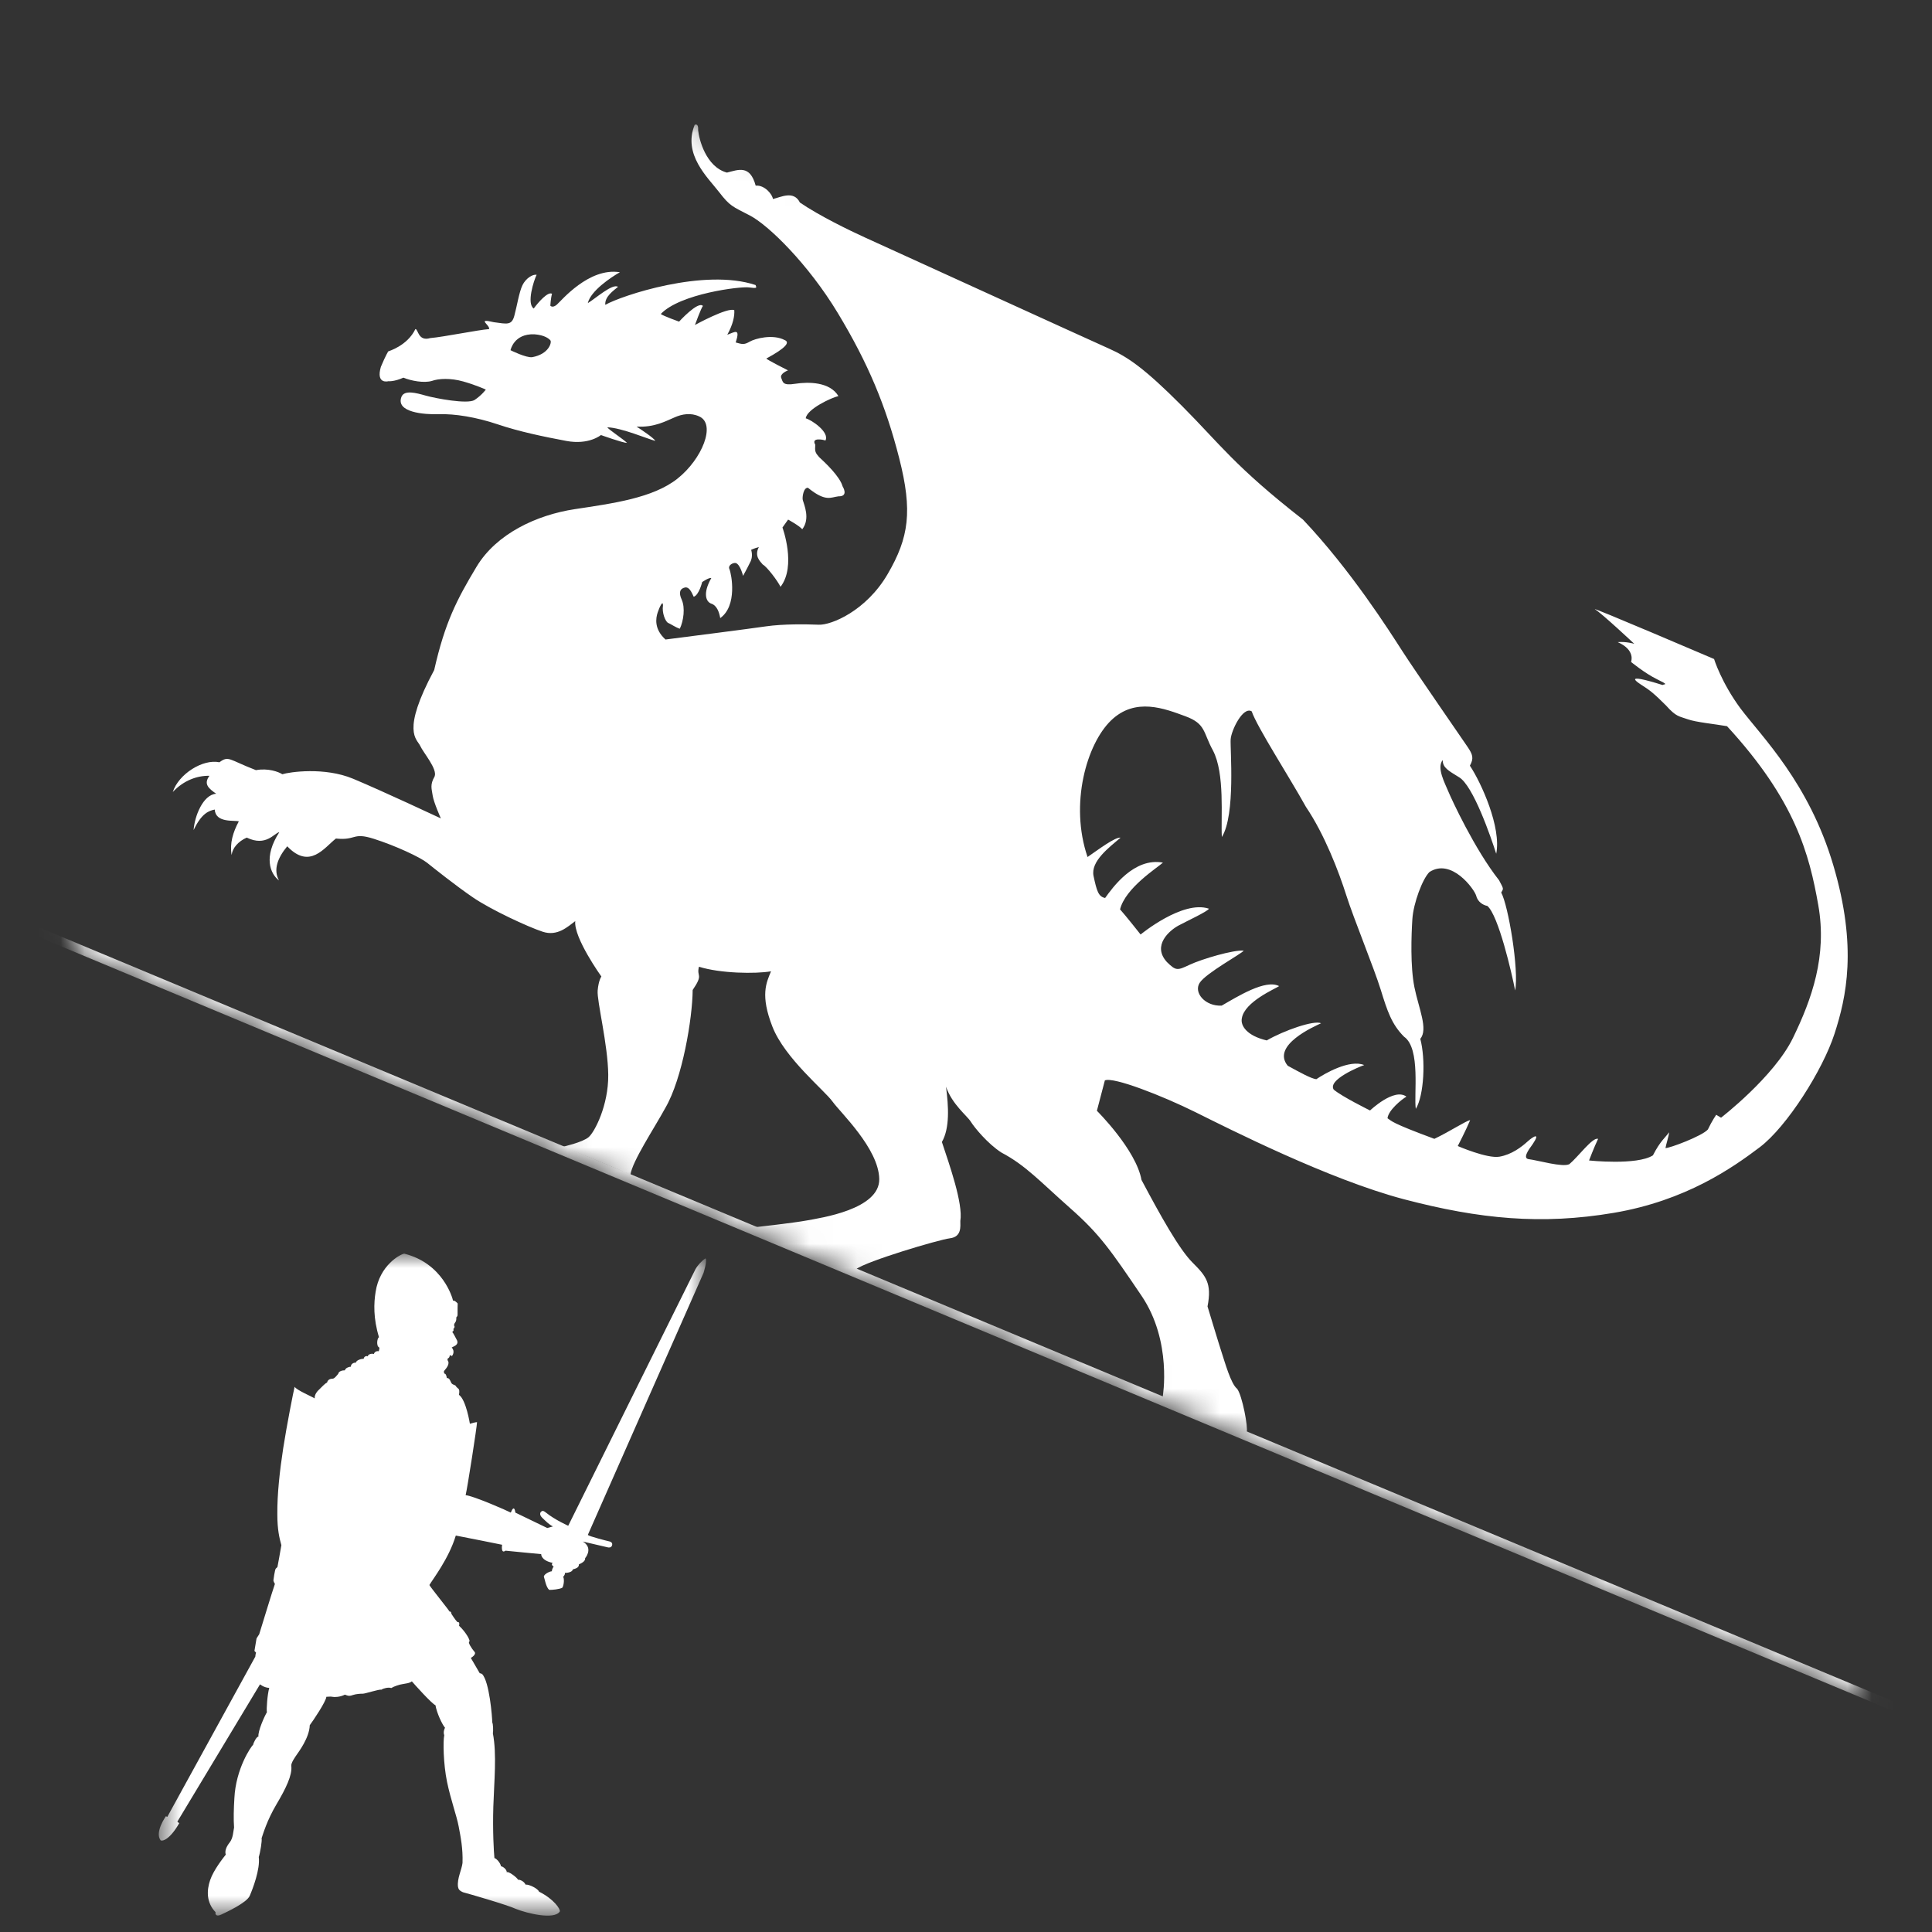
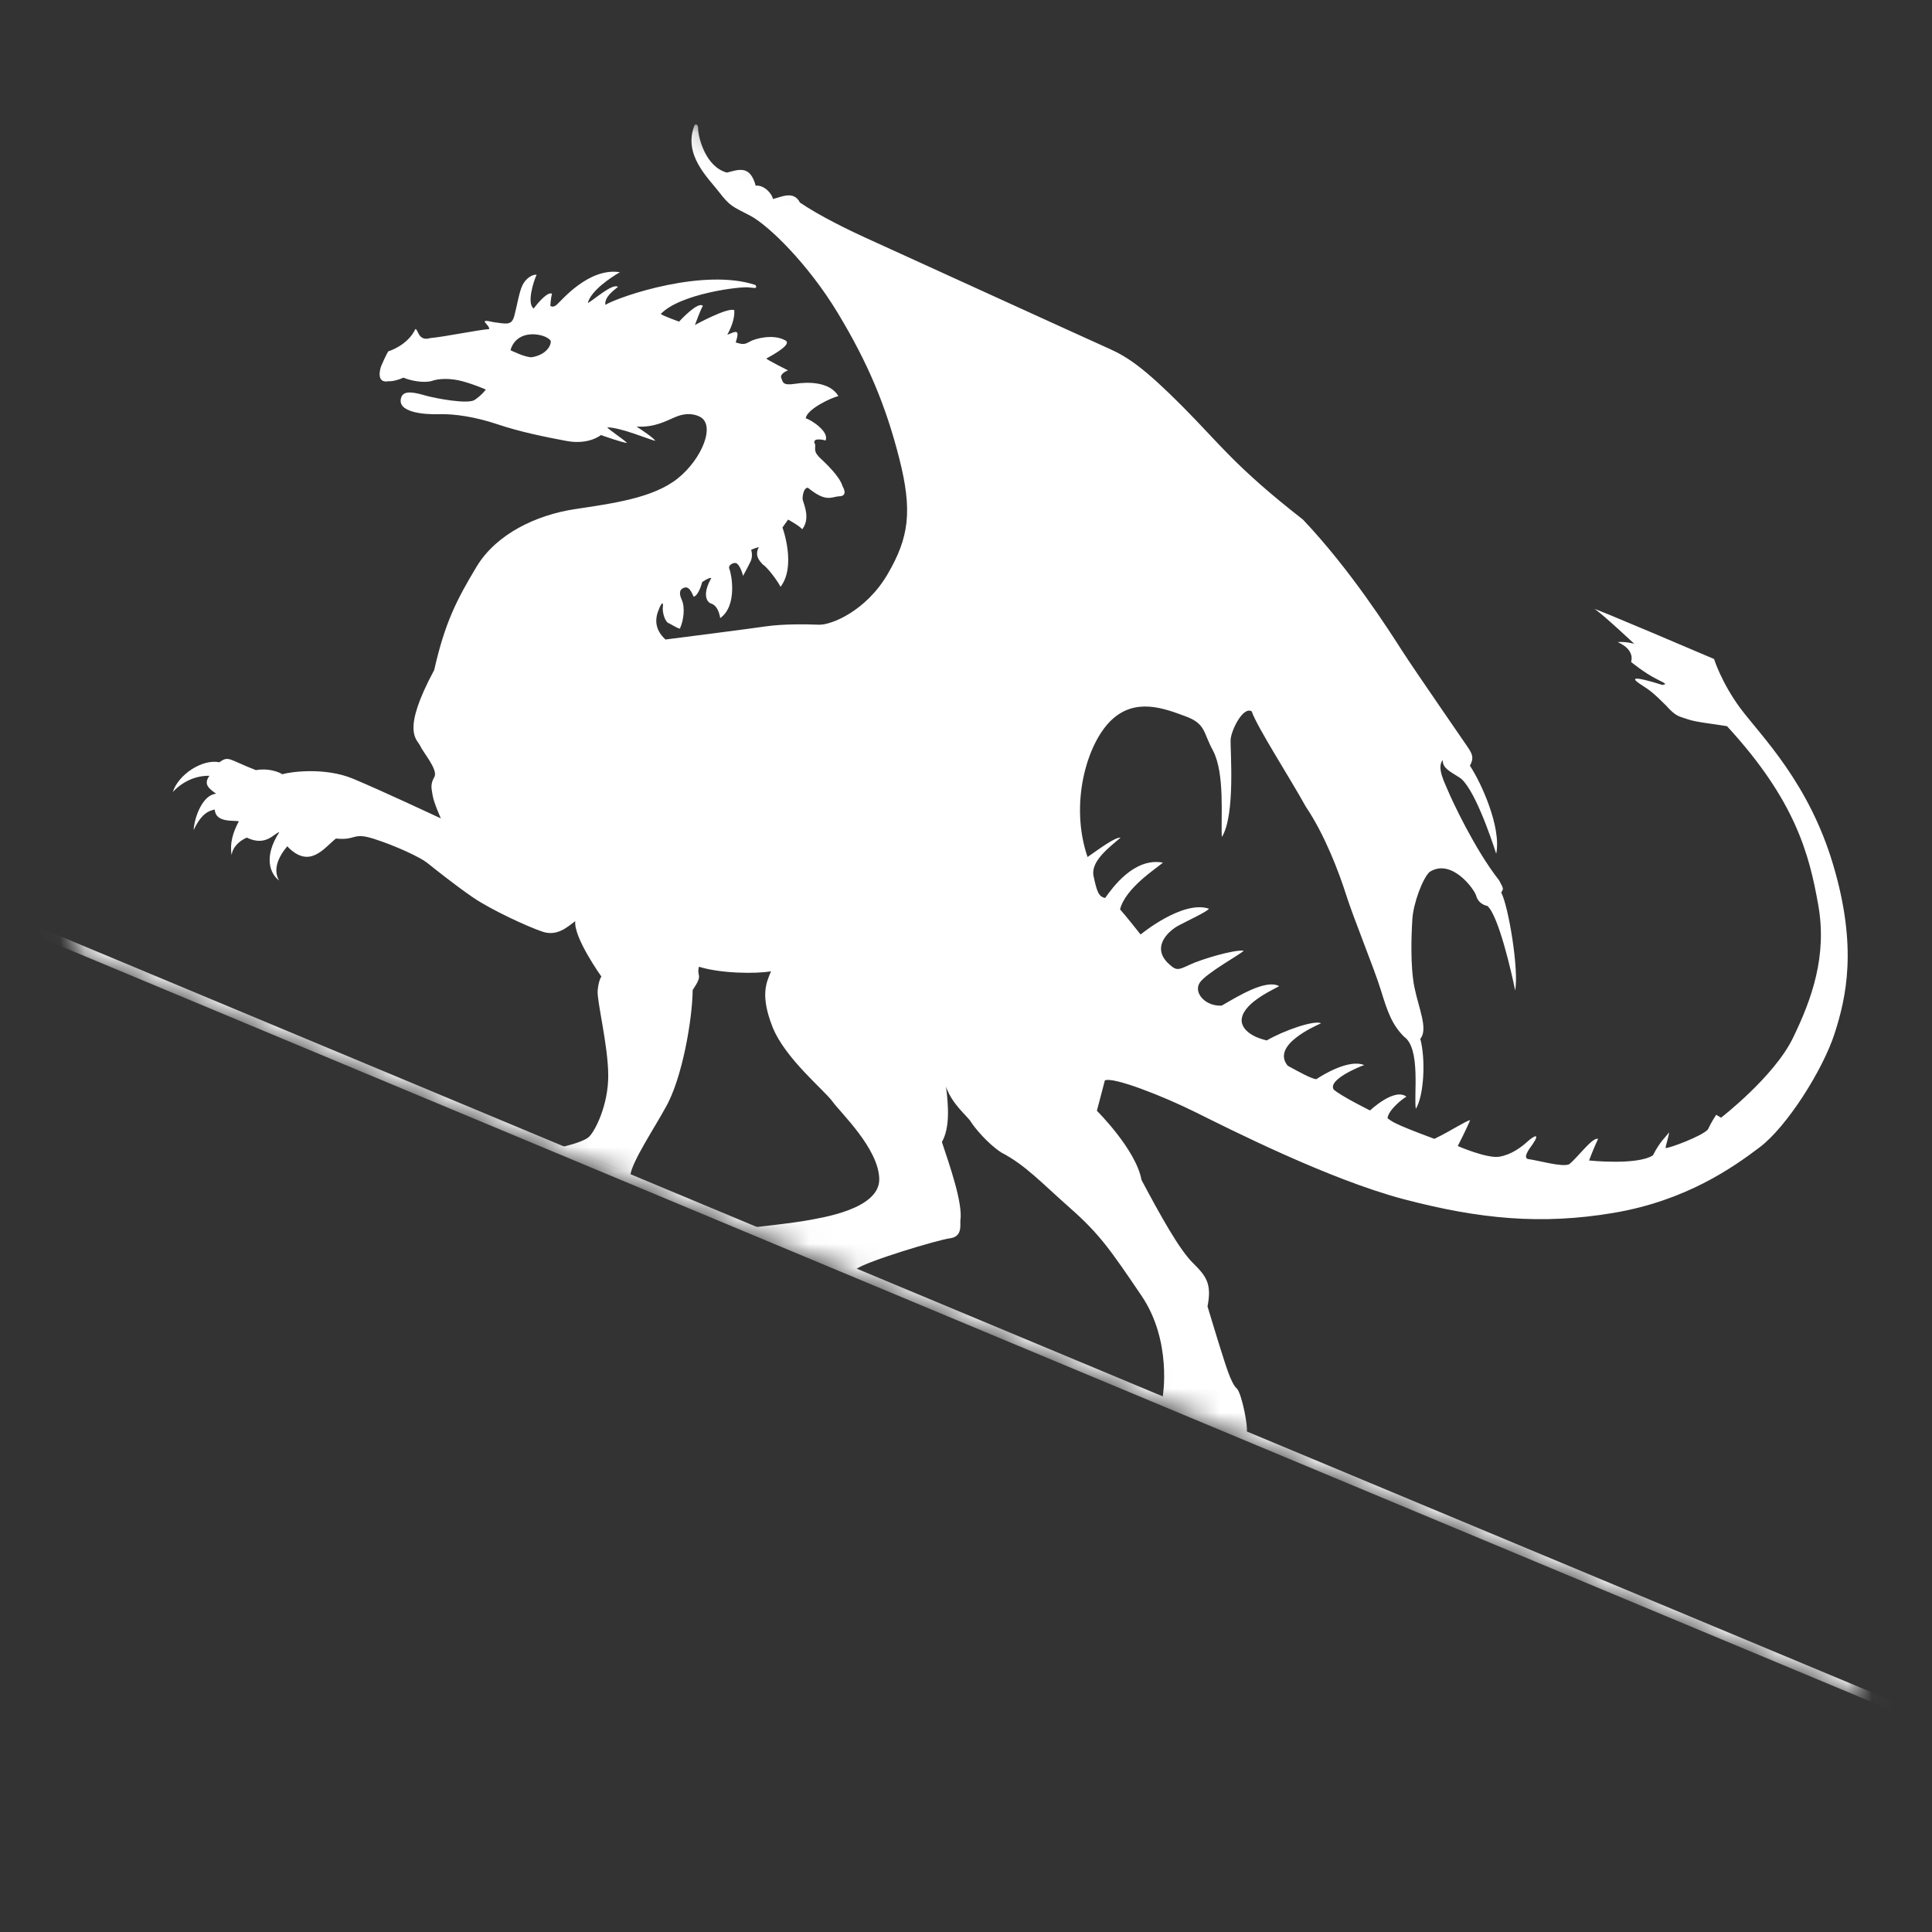
<svg xmlns="http://www.w3.org/2000/svg" width="80" height="80" viewBox="0 0 80 80" fill="none">
  <rect x="0" y="0" width="80" height="80" fill="#333333" stroke="none" />
  <mask id="mask0_2_7464" style="mask-type:luminance" maskUnits="userSpaceOnUse" x="2" y="0" width="76" height="80">
    <path d="M77.037 0H2.963V80H77.037V0Z" fill="white" />
  </mask>
  <g mask="url(#mask0_2_7464)">
    <mask id="mask1_2_7464" style="mask-type:luminance" maskUnits="userSpaceOnUse" x="-17" y="-8" width="130" height="87">
      <path d="M-0.886 -7.248L-16.929 31.064L96.052 78.219L112.095 39.908L-0.886 -7.248Z" fill="white" />
    </mask>
    <g mask="url(#mask1_2_7464)">
      <path d="M51.226 57.506C50.968 57.309 50.712 56.379 50.6 56.046C50.489 55.714 50.001 54.097 50.001 54.097C50.188 53.137 49.938 52.836 49.382 52.282C48.825 51.727 48.049 50.33 47.267 48.859C47.041 47.602 45.42 45.995 45.42 45.995L45.75 44.737C46.102 44.58 48.135 45.375 49.5 46.052C50.865 46.729 55.032 48.844 58.148 49.662C61.264 50.479 63.83 50.727 66.819 50.222C69.808 49.716 71.739 48.357 72.867 47.505C73.995 46.651 75.48 44.302 75.964 42.804C76.448 41.307 76.922 39.233 75.912 35.824C74.903 32.415 72.958 30.512 72.071 29.337C71.271 28.252 70.976 27.288 70.976 27.288C70.976 27.288 65.763 25.059 66.049 25.232C66.335 25.405 67.673 26.66 67.673 26.66C67.673 26.66 67.34 26.557 66.986 26.589C67.742 26.922 67.538 27.409 67.538 27.409C67.538 27.409 68.111 27.881 68.617 28.128C69.123 28.375 68.933 28.314 68.841 28.364C67.13 27.829 67.796 28.25 68.036 28.404C68.276 28.558 68.47 28.693 68.987 29.213C69.413 29.694 69.536 29.656 69.878 29.781C70.22 29.906 70.996 29.979 71.513 30.07C74.345 33.148 74.919 35.374 75.291 37.479C75.664 39.584 75.022 41.374 74.242 42.98C73.462 44.586 71.265 46.281 71.265 46.281L71.064 46.161C71.064 46.161 70.882 46.425 70.72 46.769C70.479 47.044 69.12 47.551 68.964 47.539C68.978 47.42 69.113 47.011 69.112 46.885C68.971 47.095 68.751 47.236 68.444 47.841C67.783 48.263 65.799 48.053 65.799 48.053C65.799 48.053 66.002 47.516 66.173 47.159C65.954 47.068 65.345 47.906 64.984 48.205C64.71 48.348 63.678 48.045 63.311 48C63.043 47.973 63.269 47.639 63.464 47.378C63.802 46.877 63.495 47.048 63.252 47.268C63.01 47.488 62.597 47.809 62.088 47.896C61.579 47.984 60.363 47.455 60.363 47.455C60.363 47.455 60.701 46.803 60.876 46.383C60.692 46.414 60.064 46.837 59.394 47.157C57.573 46.483 57.64 46.425 57.454 46.305C57.485 45.975 58.04 45.521 58.237 45.41C57.732 45.028 56.731 45.982 56.731 45.982C56.731 45.982 55.575 45.413 55.226 45.118C54.968 44.71 56.289 44.169 56.489 44.102C55.886 43.851 54.836 44.462 54.505 44.688C54.281 44.659 53.829 44.406 53.322 44.13C52.626 43.283 54.436 42.496 54.703 42.371C54.418 42.232 53.161 42.671 52.453 43.082C51.632 42.889 51.356 42.474 51.423 42.16C51.536 41.478 52.813 40.94 52.966 40.833C52.404 40.534 51.238 41.268 50.589 41.64C49.908 41.678 49.417 41.108 49.673 40.701C49.93 40.294 51.428 39.484 51.499 39.364C51.088 39.321 49.766 39.711 49.259 39.949C48.751 40.187 48.699 40.209 48.319 39.836C47.687 39.143 48.443 38.516 48.802 38.324C49.162 38.131 50.014 37.737 50.059 37.627C48.97 37.258 47.23 38.696 47.23 38.696C47.23 38.696 46.599 37.897 46.379 37.655C46.602 36.763 47.913 35.939 48.155 35.719C46.96 35.498 46.069 36.755 45.761 37.183C45.482 37.131 45.413 36.888 45.282 36.276C45.152 35.665 45.929 35.09 46.399 34.686C46.175 34.657 45.517 35.153 45.033 35.487C44.281 33.288 44.999 30.803 46.007 29.831C47.015 28.859 48.228 29.344 49.084 29.658C49.939 29.972 49.812 30.327 50.227 31.078C50.727 32.037 50.548 33.847 50.594 34.659C51.171 33.743 50.931 30.986 50.959 30.612C50.986 30.238 51.469 29.24 51.83 29.455C52.051 30.104 53.38 32.158 54.077 33.413C54.846 34.548 55.44 36.103 55.745 37.066C56.05 38.028 56.9 40.097 57.173 40.982C57.446 41.867 57.625 42.413 58.139 42.928C58.838 43.412 58.535 45.364 58.626 45.916C58.969 45.352 59.037 43.859 58.811 43.015C59.148 42.62 58.742 41.744 58.568 40.879C58.394 40.014 58.44 38.726 58.483 38.059C58.526 37.391 58.91 36.373 59.194 36.106C60.103 35.522 61.043 36.813 61.123 37.083C61.185 37.344 61.408 37.48 61.587 37.512C62.048 37.897 62.603 40.313 62.739 41.013C62.903 40.16 62.455 37.489 62.162 36.959C62.257 36.785 62.278 36.836 62.074 36.451C61.065 35.173 60.108 33.103 59.969 32.767C59.832 32.43 59.477 31.79 59.74 31.471C59.735 31.79 59.983 31.915 60.409 32.179C60.999 32.511 61.742 34.684 61.955 35.352C62.175 34.265 61.339 32.417 60.865 31.705C61.039 31.392 60.975 31.237 60.778 30.94C60.58 30.643 58.613 27.809 58.067 26.96C57.521 26.111 55.932 23.605 53.953 21.515C51.123 19.306 50.519 18.39 48.948 16.813C47.377 15.236 46.689 14.778 45.93 14.439C45.17 14.101 36.398 10.097 35.802 9.827C35.207 9.557 33.923 8.935 33.123 8.387C32.866 7.873 32.335 8.166 32.004 8.241C31.991 8.065 31.67 7.652 31.291 7.687C31.055 6.817 30.581 7.026 30.101 7.147C29.233 6.914 28.942 5.764 28.908 5.386C28.931 5.074 28.765 5.171 28.765 5.171C28.267 6.392 29.305 7.346 29.769 7.945C30.233 8.545 30.313 8.539 31.059 8.928C31.806 9.317 33.457 10.913 34.701 12.977C35.944 15.04 36.679 16.795 37.235 18.977C37.791 21.159 37.642 22.254 36.753 23.776C35.865 25.297 34.418 25.89 33.904 25.868C33.391 25.847 32.431 25.832 31.71 25.937C30.989 26.042 28.476 26.363 27.557 26.481C27.08 26.051 27.153 25.599 27.233 25.362C27.312 25.125 27.453 24.836 27.453 25.067C27.401 25.374 27.555 25.747 27.67 25.795C27.785 25.843 27.978 25.982 28.15 26.034C28.304 25.712 28.379 25.165 28.228 24.831C28.097 24.545 28.149 24.374 28.362 24.327C28.575 24.281 28.688 24.656 28.724 24.71C28.943 24.647 29.075 24.103 29.075 24.103C29.075 24.103 29.349 23.909 29.455 23.934C29.09 24.573 29.234 24.923 29.455 24.996C29.692 25.075 29.784 25.365 29.823 25.594C30.54 25.082 30.292 23.781 30.206 23.572C30.123 23.402 30.363 23.29 30.468 23.314C30.656 23.374 30.768 23.845 30.768 23.845C30.768 23.845 30.918 23.579 31.058 23.291C31.202 23.041 31.103 22.768 31.103 22.768C31.103 22.768 31.18 22.723 31.423 22.651C31.232 23.015 31.454 23.224 31.584 23.375C31.758 23.467 32.206 24.059 32.319 24.299C32.988 23.439 32.4 21.843 32.4 21.843L32.634 21.515C32.634 21.515 33.09 21.764 33.22 21.915C33.558 21.477 33.296 20.904 33.242 20.708C33.211 20.598 33.27 20.179 33.456 20.198C34.192 20.795 34.394 20.59 34.719 20.552C35.16 20.562 34.891 20.141 34.891 20.141C34.775 19.726 34.178 19.167 33.913 18.922C33.757 18.741 33.738 18.694 33.758 18.413C33.578 18.106 34.08 18.2 34.179 18.241C34.363 17.894 33.592 17.379 33.364 17.322C33.41 16.936 34.441 16.459 34.717 16.401C34.365 15.81 33.477 15.806 32.939 15.89C32.401 15.975 32.423 15.829 32.347 15.643C32.287 15.463 32.63 15.336 32.63 15.336C32.63 15.336 31.735 14.886 31.733 14.846C32.558 14.399 32.711 14.173 32.497 14.084C32.007 13.822 31.268 14.015 31.038 14.15C30.807 14.286 30.725 14.252 30.464 14.181C30.663 13.569 30.435 13.744 30.115 13.862C30.357 13.422 30.422 13.083 30.405 12.844C30.133 12.711 28.776 13.457 28.776 13.457C28.776 13.457 29.025 12.77 29.106 12.668C28.907 12.451 28.119 13.318 28.119 13.318C28.119 13.318 27.463 13.083 27.361 13.002C28.16 12.158 30.666 11.852 31.013 11.901C31.36 11.949 31.334 11.919 31.286 11.803C29.167 11.092 25.726 12.243 25.064 12.623C25.033 12.281 25.408 12.033 25.59 11.877C25.363 11.724 24.648 12.371 24.34 12.552C24.457 12.041 25.314 11.472 25.669 11.273C24.383 11.064 23.238 12.459 23.057 12.615C22.875 12.771 22.788 12.657 22.788 12.657C22.788 12.657 22.806 12.336 22.858 12.165C22.691 12.057 22.283 12.524 22.1 12.775C21.798 12.572 22.101 11.618 22.221 11.378C22.059 11.349 21.775 11.52 21.634 11.809C21.494 12.098 21.406 12.679 21.297 13.077C21.188 13.476 21 13.417 20.451 13.342C19.711 13.168 20.29 13.449 20.254 13.627C19.817 13.656 18.357 13.955 17.817 13.999C17.307 14.153 17.319 13.618 17.2 13.626C16.87 14.319 16.078 14.548 16.078 14.548C16.078 14.548 15.977 14.698 15.77 15.192C15.557 15.932 16.083 15.785 16.083 15.785C16.083 15.785 16.309 15.813 16.705 15.638C17.025 15.772 17.558 15.869 17.885 15.773C18.16 15.673 18.654 15.647 19.183 15.796C19.712 15.945 20.117 16.132 20.117 16.132C20.117 16.132 19.948 16.365 19.65 16.563C19.359 16.746 18.03 16.495 17.63 16.382C17.229 16.268 16.746 16.138 16.625 16.428C16.372 17.074 17.55 17.172 18.186 17.151C18.822 17.13 19.713 17.269 20.608 17.571C21.503 17.873 22.525 18.085 23.456 18.259C24.386 18.433 24.884 18.014 24.884 18.014C24.884 18.014 25.788 18.338 25.966 18.341C25.815 18.188 25.21 17.793 25.144 17.693C25.745 17.712 26.822 18.179 27.131 18.255C27.102 18.153 26.512 17.764 26.357 17.663C27.109 17.708 27.586 17.425 27.932 17.283C28.241 17.144 28.608 17.082 28.952 17.243C29.663 17.558 29.072 19.011 28.052 19.82C27.033 20.628 25.365 20.845 23.796 21.084C22.226 21.323 20.559 22.095 19.733 23.467C18.908 24.84 18.423 25.783 17.979 27.744C16.597 30.316 17.268 30.596 17.399 30.883C17.529 31.17 18.123 31.847 17.996 32.152C17.797 32.498 17.875 32.656 17.916 32.941C17.958 33.227 18.255 33.888 18.255 33.888C18.255 33.888 15.813 32.743 14.623 32.247C13.434 31.75 11.981 31.967 11.691 32.06C11.536 31.96 11.103 31.797 10.598 31.89C9.471 31.456 9.474 31.278 9.086 31.564C8.394 31.418 7.393 32.056 7.154 32.796C7.61 32.307 8.175 32.113 8.672 32.124C8.421 32.467 8.633 32.645 8.952 32.867C8.399 32.905 8.053 33.816 8.017 34.373C8.347 33.67 8.659 33.568 8.893 33.522C8.924 34.09 9.715 33.955 9.889 34.01C9.646 34.462 9.507 34.923 9.591 35.406C9.623 35.115 9.864 34.84 10.217 34.683C11.021 35.072 11.352 34.495 11.565 34.459C10.901 35.487 11.185 36.178 11.552 36.457C11.308 36.015 11.496 35.521 11.894 35.043C12.827 36.023 13.431 35.094 13.91 34.722C14.768 34.811 14.58 34.447 15.481 34.734C16.383 35.02 17.401 35.499 17.683 35.724C17.965 35.949 18.85 36.658 19.589 37.164C20.327 37.668 21.857 38.379 22.471 38.581C23.085 38.784 23.509 38.37 23.82 38.142C23.748 38.828 24.902 40.436 24.902 40.436C24.902 40.436 24.786 40.585 24.748 41.016C24.711 41.448 25.174 43.252 25.186 44.508C25.197 45.765 24.627 46.869 24.375 47.086C24.123 47.303 23.312 47.483 23.312 47.483C23.312 47.483 25.522 48.37 26.104 48.648C26.177 48.089 27.092 46.717 27.553 45.872C28.256 44.663 28.673 42.171 28.682 40.994C29.147 40.312 28.831 40.467 28.942 40.03C29.828 40.31 31.29 40.33 31.927 40.22C31.729 40.692 31.475 41.213 31.986 42.517C32.497 43.821 34.144 45.153 34.471 45.611C34.799 46.07 36.382 47.554 36.408 48.817C36.434 50.08 33.976 50.431 33.413 50.536C32.849 50.641 31.29 50.813 31.29 50.813C31.29 50.813 35.21 52.449 35.454 52.551C35.876 52.226 38.847 51.337 39.339 51.274C39.831 51.212 39.764 50.772 39.765 50.557C39.886 49.839 39.31 48.221 39.002 47.287C39.333 46.71 39.279 45.811 39.172 44.997C39.422 45.728 40.047 46.203 40.197 46.444C40.346 46.686 40.904 47.366 41.47 47.727C42.468 48.251 43.078 48.935 44.308 50.021C45.537 51.106 45.982 51.757 47.267 53.653C48.551 55.549 48.144 57.847 48.144 57.847C48.144 57.847 51.042 59.057 51.621 59.299C51.692 59.131 51.437 57.773 51.226 57.506ZM22.042 14.789C21.793 14.828 21.14 14.502 21.14 14.502C21.14 14.502 21.271 13.805 22.133 13.843C22.55 13.874 22.738 14.024 22.796 14.102C22.846 14.194 22.723 14.661 22.042 14.789Z" fill="white" />
      <path d="M96.052 78.219L-16.929 31.063L-16.785 30.72L96.194 77.875L96.052 78.219Z" fill="white" />
    </g>
  </g>
  <mask id="mask2_2_7464" style="mask-type:luminance" maskUnits="userSpaceOnUse" x="6" y="51" width="24" height="29">
    <path d="M29.238 51.911H6.575V79.323H29.238V51.911Z" fill="white" />
  </mask>
  <g mask="url(#mask2_2_7464)">
-     <path d="M24.133 63.832C24.133 63.832 25.102 64.055 25.16 64.071C25.218 64.088 25.305 64.084 25.338 64.005C25.371 63.927 25.342 63.852 25.235 63.827C25.127 63.803 24.407 63.621 24.34 63.559C24.373 63.476 29.133 52.706 29.133 52.706C29.133 52.706 29.302 52.159 29.211 52.107C29.055 52.211 28.885 52.393 28.794 52.562C28.703 52.732 23.529 63.179 23.529 63.179C23.529 63.179 22.971 62.929 22.614 62.639C22.512 62.559 22.472 62.545 22.418 62.586C22.364 62.626 22.324 62.72 22.452 62.848C22.587 62.976 22.749 63.145 22.897 63.205C22.816 63.225 22.661 63.272 22.661 63.272L21.339 62.633C21.339 62.633 21.305 62.249 21.15 62.633C20.988 62.545 19.598 61.939 19.281 61.912C19.355 61.609 19.753 59.05 19.753 58.888C19.7 58.882 19.457 58.956 19.457 58.956C19.457 58.956 19.302 57.965 19.005 57.757C19.032 57.608 19.018 57.535 18.985 57.508C18.951 57.481 18.883 57.42 18.87 57.386C18.856 57.353 18.75 57.337 18.715 57.297C18.664 57.262 18.629 57.035 18.503 57.065C18.488 56.95 18.452 56.874 18.402 56.879C18.377 56.809 18.362 56.789 18.417 56.733C18.473 56.663 18.649 56.472 18.533 56.325C18.528 56.295 18.533 56.26 18.533 56.26C18.533 56.26 18.629 56.215 18.619 56.129C18.649 56.109 18.704 56.129 18.709 56.159C18.735 56.129 18.856 55.963 18.704 55.797C18.785 55.747 19.002 55.696 18.926 55.505C18.856 55.379 18.775 55.198 18.725 55.158C18.78 55.112 18.805 55.057 18.765 55.042C18.82 54.982 18.841 54.936 18.805 54.896C18.795 54.831 18.826 54.79 18.856 54.75C18.886 54.71 18.906 54.614 18.891 54.559C18.921 54.508 18.952 54.504 18.947 54.418C18.942 54.332 18.952 53.975 18.952 53.975C18.952 53.975 18.826 53.829 18.76 53.859C18.735 53.738 18.336 52.309 16.738 51.911C16.572 51.936 15.72 52.389 15.553 53.497C15.478 53.955 15.453 54.589 15.694 55.374C15.649 55.374 15.578 55.591 15.649 55.752C15.705 55.797 15.72 55.802 15.705 55.867C15.694 55.923 15.684 55.953 15.684 55.953C15.684 55.953 15.533 55.913 15.478 56.069C15.392 56.029 15.226 56.084 15.231 56.164C15.17 56.134 15.074 56.164 15.059 56.265C14.993 56.26 14.757 56.305 14.731 56.431C14.681 56.406 14.52 56.466 14.53 56.592C14.464 56.592 14.313 56.633 14.278 56.743C14.192 56.738 14.021 56.773 14.005 56.889C13.94 56.96 13.864 57.071 13.789 57.086C13.708 57.091 13.577 57.101 13.542 57.252C13.456 57.277 13.294 57.468 13.224 57.529C13.153 57.589 13.012 57.745 13.032 57.906C12.952 57.846 12.271 57.559 12.2 57.423C12.15 57.619 11.868 59.054 11.726 59.975C11.585 60.896 11.474 61.878 11.484 62.718C11.484 63.337 11.57 63.695 11.651 63.982C11.626 64.148 11.489 64.883 11.489 64.883C11.489 64.883 11.459 64.923 11.424 64.948C11.378 64.978 11.323 65.431 11.323 65.431C11.323 65.431 11.308 65.457 11.383 65.588C11.293 65.834 10.794 67.48 10.733 67.671C10.668 67.767 10.622 67.847 10.622 67.847L10.536 68.361L10.602 68.431C10.602 68.431 10.577 68.507 10.572 68.597C10.506 68.713 6.927 75.234 6.927 75.234L6.869 75.206C6.869 75.206 6.396 75.866 6.649 76.202C6.701 76.247 7.005 76.215 7.42 75.497C7.374 75.452 7.342 75.433 7.342 75.433L10.767 69.744C10.767 69.744 10.923 69.88 11.149 69.893C11.072 70.158 11.026 70.778 11.052 70.901C10.961 71.043 10.67 71.69 10.702 71.909C10.625 71.903 10.495 72.162 10.482 72.246C10.392 72.323 9.763 73.241 9.705 74.463C9.679 74.877 9.666 75.329 9.692 75.672C9.653 75.872 9.653 76.105 9.511 76.292C9.375 76.46 9.297 76.648 9.349 76.796C9.252 76.919 8.844 77.43 8.702 77.85C8.559 78.27 8.533 78.775 8.928 79.182C8.909 79.221 8.915 79.395 9.161 79.279C9.407 79.162 10.217 78.787 10.34 78.503C10.463 78.219 10.78 77.398 10.715 76.894C10.774 76.719 10.858 76.215 10.832 76.118C10.89 75.95 11.052 75.381 11.447 74.715C11.842 74.049 12.107 73.5 12.062 73.125C12.043 72.996 12.23 72.743 12.295 72.647C12.36 72.549 12.813 71.955 12.826 71.438C12.962 71.257 13.506 70.448 13.513 70.261C13.616 70.261 13.688 70.242 13.759 70.261C13.849 70.281 14.082 70.274 14.283 70.171C14.354 70.197 14.438 70.255 14.601 70.19C14.756 70.138 14.931 70.132 15.028 70.132C15.125 70.132 15.688 69.944 15.798 69.964C15.863 69.912 16.096 69.854 16.2 69.899C16.323 69.822 16.556 69.751 16.66 69.737C16.763 69.712 16.957 69.705 17.054 69.621C17.177 69.763 17.877 70.546 18.032 70.61C18.084 70.927 18.311 71.412 18.427 71.541C18.408 71.586 18.343 71.709 18.395 71.852C18.343 72.091 18.356 73.034 18.511 73.784C18.667 74.534 18.906 75.174 18.991 75.62C19.075 76.066 19.172 76.538 19.152 77.139C19.12 77.417 18.919 77.799 18.965 78.128C18.984 78.212 18.997 78.277 19.172 78.354C19.418 78.419 20.991 78.872 21.367 79.046C21.807 79.221 22.953 79.512 23.18 79.15C23.212 79.059 22.94 78.639 22.319 78.329C22.28 78.206 21.904 78.018 21.762 78.038C21.697 77.895 21.522 77.825 21.451 77.837C21.412 77.74 21.017 77.449 20.985 77.534C20.991 77.391 20.784 77.268 20.745 77.281C20.726 77.139 20.545 76.945 20.473 76.939C20.448 76.68 20.396 75.827 20.428 74.799C20.46 73.771 20.577 72.64 20.409 71.774C20.428 71.683 20.421 71.386 20.383 71.321C20.383 71.108 20.266 69.628 19.962 69.317C19.904 69.285 19.865 69.285 19.865 69.285L19.496 68.651C19.496 68.651 19.761 68.503 19.638 68.386C19.541 68.277 19.353 67.992 19.437 67.973C19.483 67.927 19.282 67.572 19.01 67.32C19.023 67.223 19.036 67.165 18.939 67.165C18.867 67.1 18.693 66.829 18.693 66.829C18.693 66.829 18.686 66.712 18.615 66.732C18.557 66.628 17.838 65.743 17.78 65.633C17.909 65.406 18.583 64.547 18.874 63.584C19.068 63.616 20.791 63.965 20.791 63.965C20.791 63.965 20.726 64.359 20.933 64.21C21.102 64.23 22.409 64.353 22.409 64.353C22.409 64.353 22.39 64.611 22.882 64.715C22.856 64.747 22.817 64.799 22.927 64.87C22.901 64.889 22.85 64.999 22.85 65.064C22.791 65.057 22.532 65.167 22.52 65.284C22.558 65.387 22.604 65.71 22.739 65.833C22.843 65.84 23.18 65.807 23.284 65.743C23.322 65.704 23.387 65.445 23.322 65.29C23.368 65.238 23.4 65.187 23.394 65.129C23.452 65.135 23.704 65.109 23.717 64.986C23.827 64.954 23.983 64.915 23.97 64.779C24.067 64.734 24.248 64.65 24.229 64.521C24.32 64.411 24.523 64.067 24.133 63.832Z" fill="white" />
-   </g>
+     </g>
</svg>